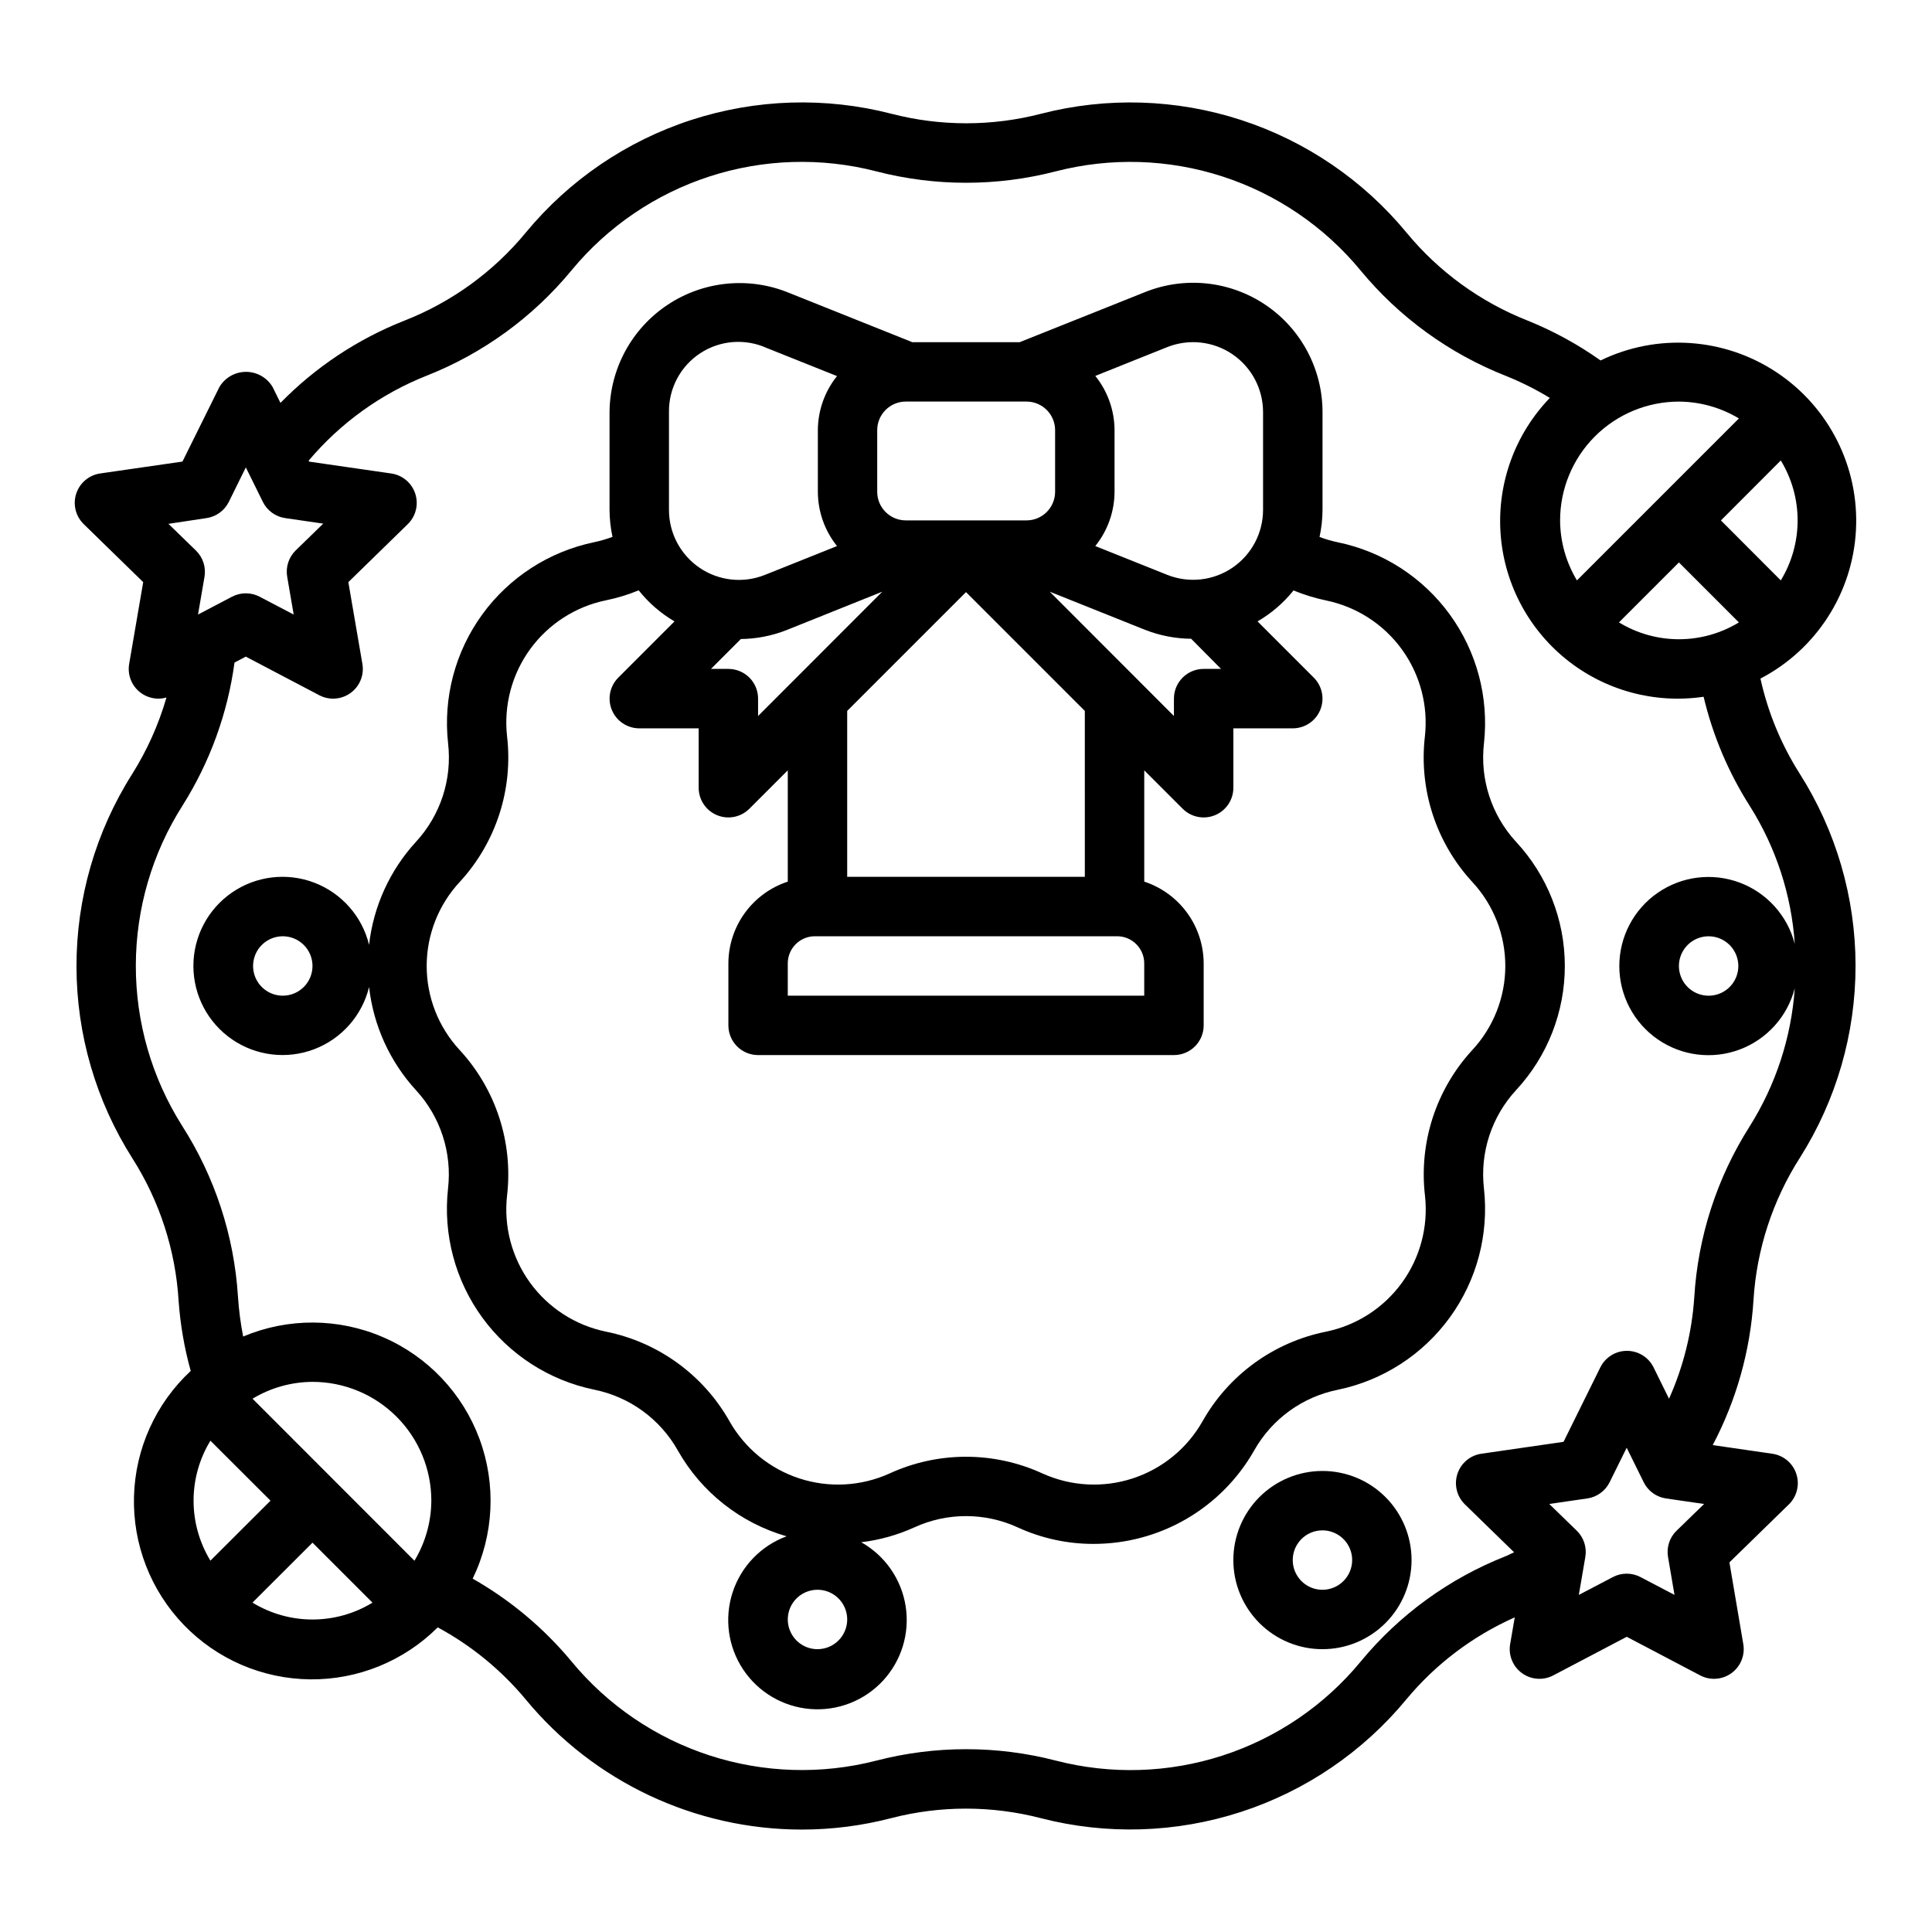
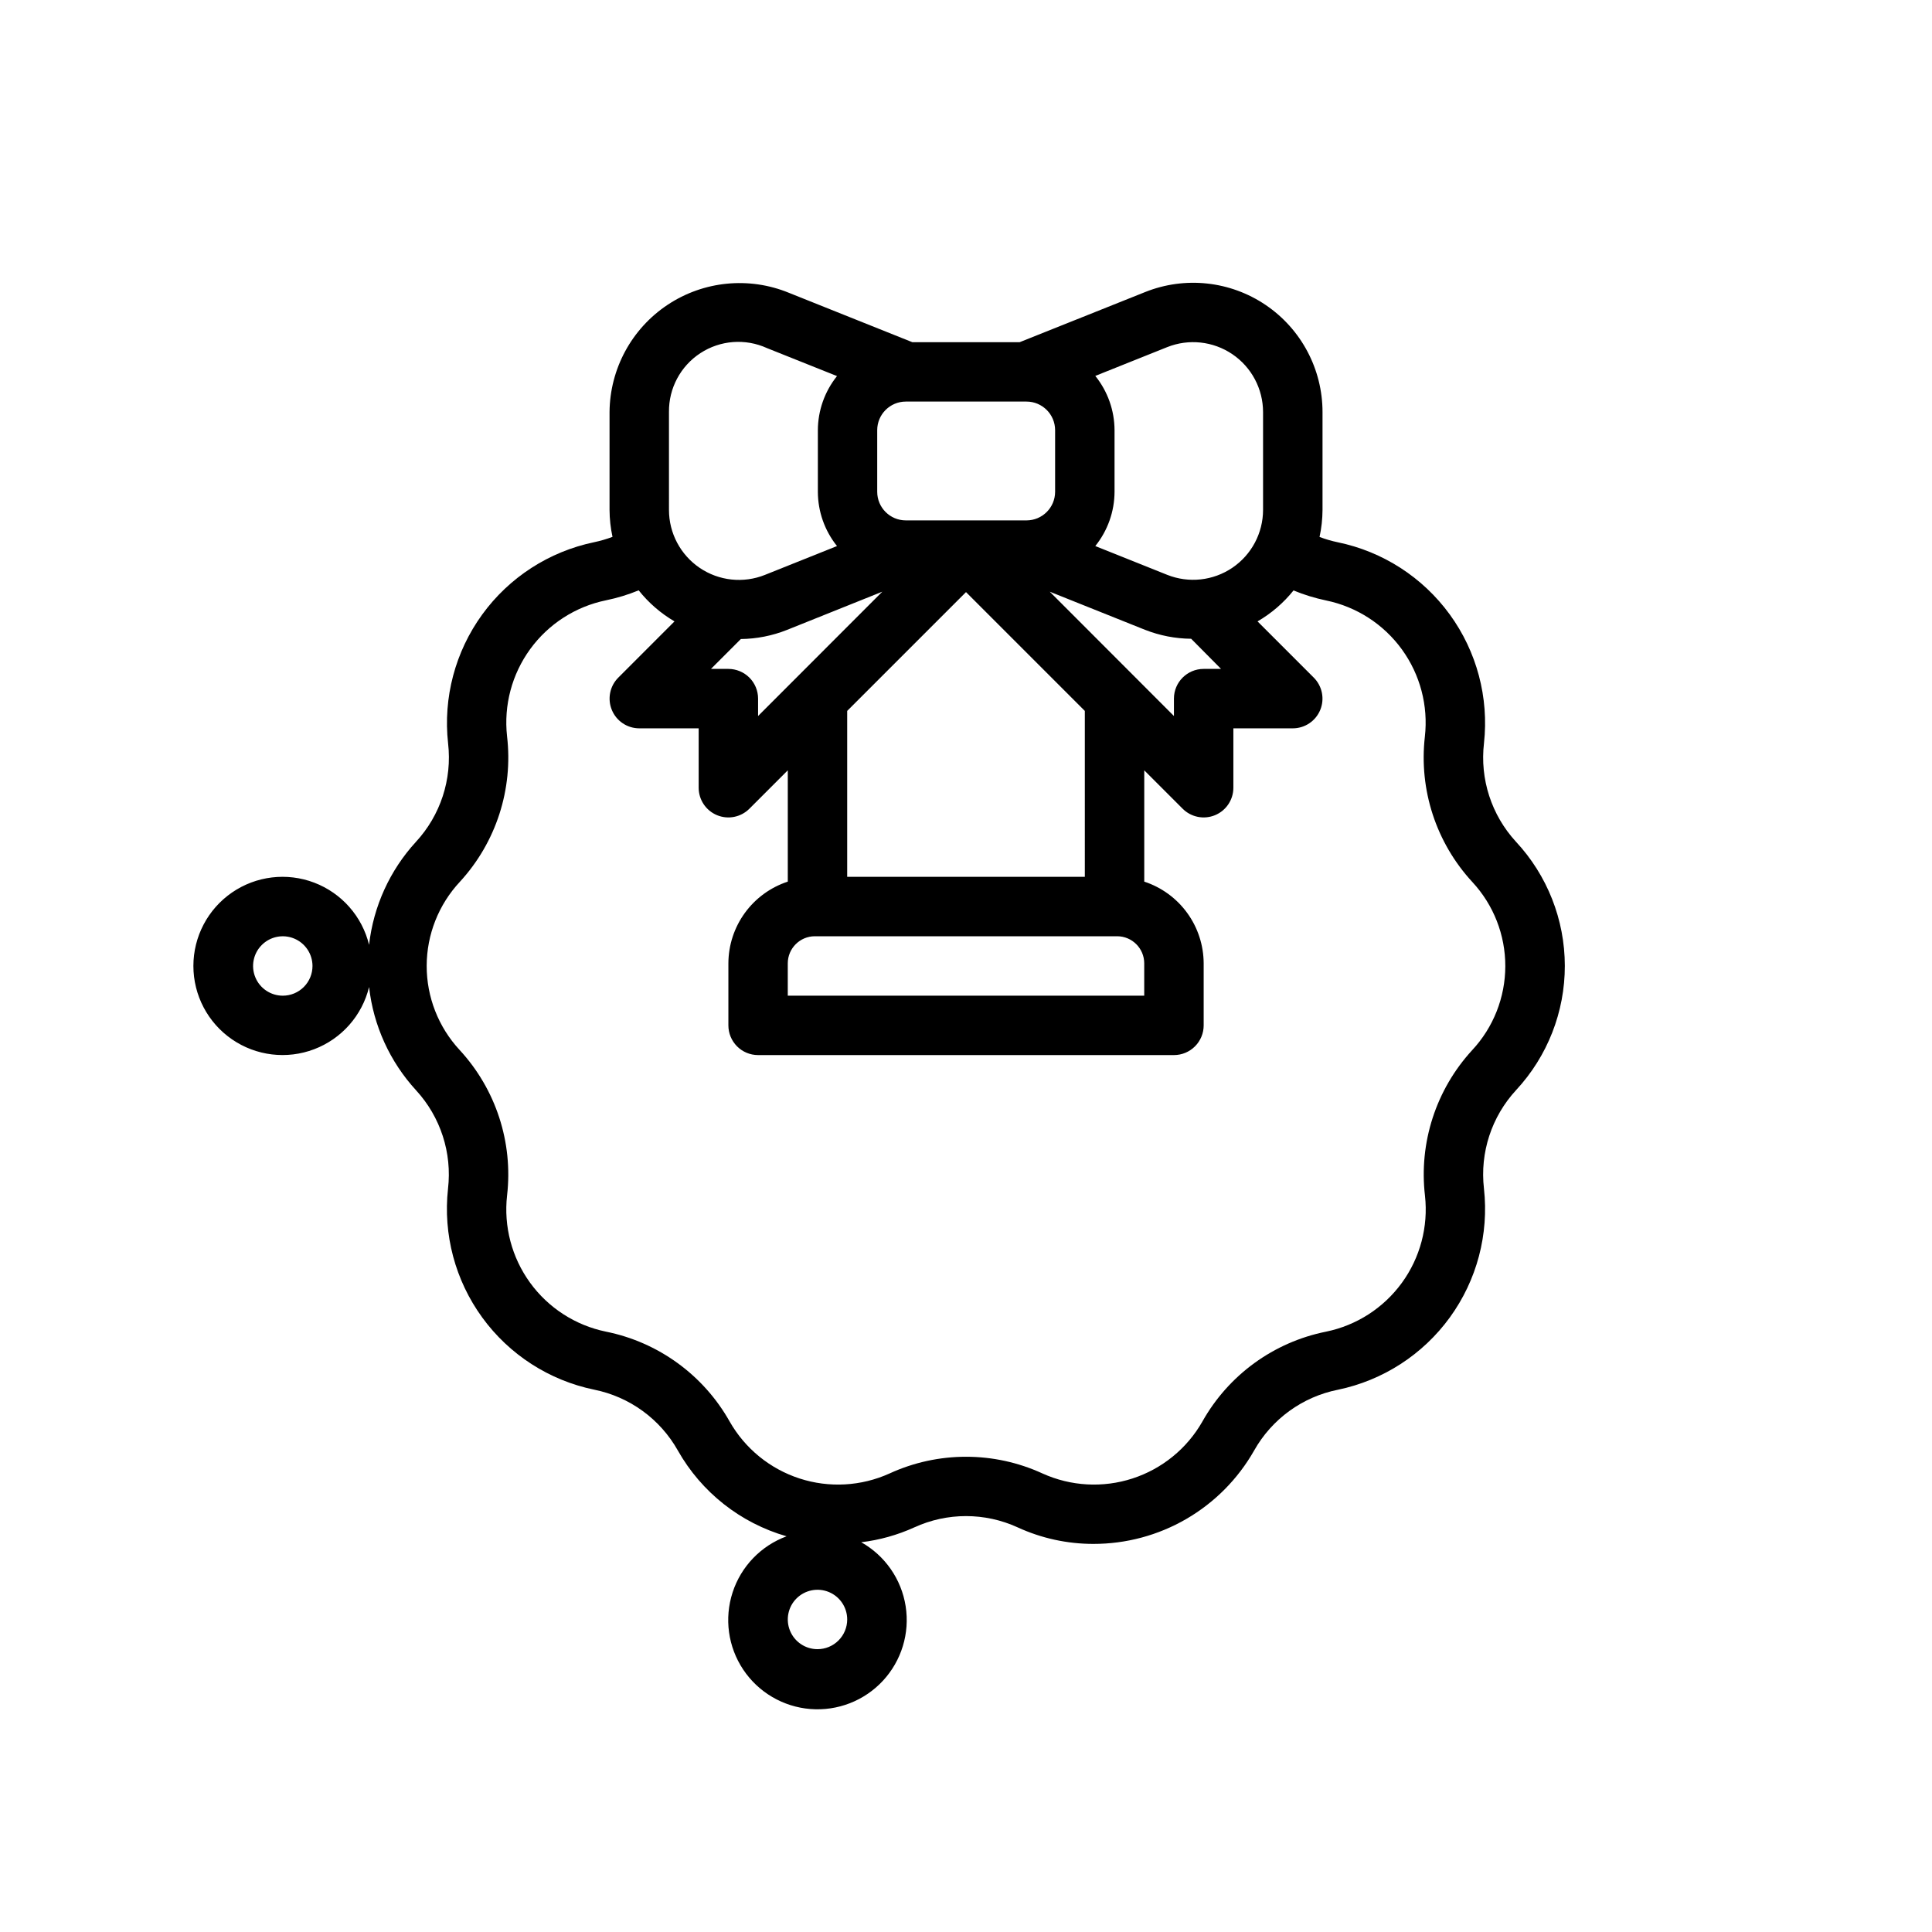
<svg xmlns="http://www.w3.org/2000/svg" fill="#000000" width="800px" height="800px" version="1.1" viewBox="144 144 512 512">
  <g>
    <path d="m241.81 394.39c-1.84-7.547-7.273-13.707-14.531-16.477-7.258-2.766-15.414-1.785-21.809 2.621-6.398 4.406-10.219 11.68-10.219 19.449 0 7.766 3.82 15.039 10.219 19.445 6.394 4.406 14.551 5.387 21.809 2.621 7.258-2.769 12.691-8.926 14.531-16.477 1.148 10.223 5.516 19.812 12.473 27.387 6.469 7.055 9.551 16.57 8.445 26.074-1.328 12.105 1.906 24.273 9.074 34.121s17.75 16.668 29.68 19.125c9.383 1.895 17.473 7.785 22.16 16.129 6.254 11.059 16.602 19.219 28.812 22.727-6.797 2.508-12.07 7.988-14.309 14.879-2.242 6.887-1.203 14.422 2.816 20.445 4.023 6.023 10.582 9.875 17.801 10.449 7.223 0.574 14.305-2.188 19.23-7.5 4.922-5.316 7.141-12.59 6.016-19.746-1.121-7.156-5.461-13.402-11.773-16.953 4.859-0.582 9.602-1.91 14.059-3.934 8.703-3.992 18.711-3.992 27.41 0 6.289 2.887 13.129 4.379 20.051 4.375 8.656 0.012 17.16-2.269 24.645-6.617 7.484-4.348 13.68-10.602 17.957-18.125 4.699-8.352 12.812-14.238 22.207-16.113 11.93-2.477 22.508-9.312 29.664-19.172 7.16-9.859 10.379-22.035 9.035-34.145-1.094-9.527 2.019-19.055 8.527-26.098 8.309-8.957 12.922-20.727 12.906-32.941-0.016-12.219-4.652-23.98-12.984-32.914-6.469-7.055-9.547-16.57-8.441-26.074 1.328-12.105-1.906-24.273-9.074-34.121-7.168-9.848-17.75-16.668-29.68-19.125-1.641-0.344-3.254-0.816-4.824-1.406 0.512-2.352 0.773-4.746 0.789-7.148v-25.941c0-11.371-5.641-22.004-15.059-28.383-9.418-6.375-21.387-7.66-31.945-3.434l-33.254 13.289h-28.449l-32.684-13.078c-10.586-4.352-22.641-3.16-32.172 3.172-9.531 6.336-15.297 16.992-15.383 28.434v25.918c0.012 2.402 0.277 4.797 0.785 7.144-1.586 0.594-3.215 1.07-4.871 1.418-11.93 2.477-22.508 9.312-29.664 19.172-7.156 9.859-10.379 22.035-9.035 34.145 1.094 9.527-2.019 19.055-8.527 26.098-6.922 7.551-11.266 17.105-12.414 27.285zm-22.867 13.477c-3.184 0-6.055-1.918-7.273-4.859-1.219-2.941-0.543-6.328 1.707-8.578 2.254-2.254 5.637-2.926 8.578-1.707s4.859 4.09 4.859 7.273c0 2.086-0.828 4.09-2.305 5.566-1.477 1.477-3.477 2.305-5.566 2.305zm141.7 173.18c-3.184 0-6.051-1.918-7.269-4.859-1.219-2.941-0.547-6.328 1.703-8.578 2.254-2.25 5.641-2.926 8.582-1.707s4.859 4.09 4.859 7.273c0 2.086-0.832 4.09-2.309 5.566s-3.477 2.305-5.566 2.305zm92.664-345.05c5.711-2.281 12.18-1.582 17.273 1.863 5.09 3.449 8.141 9.195 8.145 15.344v25.918c-0.004 6.148-3.055 11.895-8.145 15.344-5.094 3.449-11.562 4.144-17.273 1.863l-19.043-7.621c3.281-4.074 5.082-9.141 5.102-14.375v-16.34c-0.02-5.231-1.82-10.301-5.102-14.375zm-116.28 85.27h-4.613l7.918-7.918c4.184-0.047 8.324-0.863 12.211-2.41l25.277-10.137-32.922 32.949v-4.613c0-2.086-0.828-4.09-2.305-5.566-1.477-1.473-3.481-2.305-5.566-2.305zm39.445-63.273c0.004-4.18 3.394-7.57 7.574-7.574h32c4.176 0.008 7.562 3.394 7.57 7.574v16.344-0.004c-0.008 4.18-3.394 7.566-7.57 7.574h-32c-4.18-0.004-7.57-3.391-7.574-7.574zm-16.523 134.12h80.105c3.965 0.004 7.176 3.219 7.18 7.18v8.566h-94.465v-8.566c0.004-3.961 3.219-7.176 7.18-7.18zm71.543-15.742h-62.977v-43.973l31.488-31.488 31.488 31.488zm-9.297-75.57 25.277 10.117v-0.004c3.887 1.527 8.023 2.328 12.199 2.363l7.918 7.988h-4.609c-4.348 0-7.875 3.523-7.875 7.871v4.613zm-100.91-47.598c-0.082-6.289 3.059-12.184 8.328-15.621 5.266-3.438 11.926-3.941 17.652-1.332l18.555 7.414h-0.004c-3.266 4.07-5.055 9.129-5.074 14.352v16.344-0.004c0.02 5.223 1.809 10.281 5.074 14.352l-19.105 7.644c-5.715 2.289-12.191 1.59-17.285-1.863-5.098-3.457-8.145-9.211-8.141-15.367zm-55.395 124.46c9.574-10.43 14.133-24.508 12.484-38.57-0.902-8.191 1.289-16.422 6.137-23.082 4.852-6.66 12.016-11.27 20.086-12.926 2.965-0.605 5.863-1.492 8.66-2.644 2.629 3.309 5.848 6.098 9.492 8.234l-14.902 14.91c-2.246 2.25-2.914 5.633-1.695 8.57 1.215 2.938 4.082 4.856 7.262 4.859h15.742v15.742c0.004 3.184 1.922 6.055 4.863 7.273 2.941 1.215 6.324 0.543 8.574-1.707l10.18-10.18v29.496c-4.566 1.5-8.543 4.398-11.371 8.285-2.824 3.887-4.356 8.566-4.371 13.371v16.438c0 2.09 0.828 4.09 2.305 5.566 1.477 1.477 3.477 2.305 5.566 2.305h110.21c2.09 0 4.09-0.828 5.566-2.305 1.477-1.477 2.309-3.477 2.309-5.566v-16.438c-0.02-4.805-1.547-9.484-4.375-13.371-2.824-3.887-6.805-6.785-11.371-8.285v-29.496l10.18 10.18c2.25 2.25 5.637 2.922 8.578 1.707 2.941-1.219 4.859-4.09 4.859-7.273v-15.742h15.742c3.184 0 6.055-1.918 7.273-4.859 1.219-2.941 0.543-6.328-1.707-8.578l-14.902-14.902c3.66-2.121 6.891-4.902 9.535-8.203 2.797 1.152 5.695 2.043 8.656 2.66 8.074 1.672 15.23 6.301 20.07 12.977 4.836 6.676 7.008 14.918 6.082 23.109-1.613 14.066 2.988 28.137 12.594 38.535 5.621 6.062 8.738 14.031 8.723 22.301-0.016 8.266-3.156 16.223-8.801 22.27-9.574 10.43-14.133 24.512-12.484 38.574 0.902 8.188-1.285 16.418-6.137 23.078-4.852 6.66-12.012 11.27-20.086 12.926-13.875 2.781-25.844 11.484-32.77 23.82-4.078 7.16-10.684 12.543-18.52 15.086-7.836 2.547-16.34 2.074-23.848-1.324-12.867-5.91-27.672-5.91-40.543 0-7.508 3.398-16.012 3.871-23.848 1.324-7.84-2.547-14.441-7.93-18.52-15.094-6.949-12.344-18.941-21.047-32.832-23.828-8.074-1.672-15.23-6.297-20.07-12.973-4.836-6.676-7.008-14.918-6.082-23.113 1.621-14.078-2.981-28.16-12.594-38.57-5.617-6.066-8.73-14.035-8.711-22.305 0.02-8.266 3.168-16.219 8.812-22.262z" />
-     <path d="m494.46 533.82c-6.262 0-12.27 2.488-16.695 6.914-4.43 4.43-6.918 10.438-6.918 16.699 0 6.266 2.488 12.273 6.918 16.699 4.426 4.43 10.434 6.918 16.695 6.918 6.266 0 12.273-2.488 16.699-6.918 4.43-4.426 6.918-10.434 6.918-16.699 0-6.262-2.488-12.27-6.918-16.699-4.426-4.426-10.434-6.914-16.699-6.914zm0 31.488c-3.184 0-6.051-1.918-7.269-4.859s-0.547-6.328 1.703-8.582c2.254-2.25 5.641-2.922 8.582-1.703 2.941 1.215 4.859 4.086 4.859 7.269 0 2.09-0.832 4.09-2.309 5.566-1.473 1.477-3.477 2.309-5.566 2.309z" />
-     <path d="m181.95 298.27-3.723 21.68h-0.004c-0.391 2.289 0.25 4.637 1.75 6.414 1.504 1.773 3.711 2.793 6.035 2.785 0.715-0.004 1.426-0.109 2.109-0.312-2.074 7.176-5.148 14.027-9.129 20.348-9.641 15.242-14.742 32.91-14.719 50.941s5.172 35.684 14.852 50.898c7.203 11.34 11.406 24.324 12.211 37.73 0.449 6.277 1.523 12.492 3.211 18.555-9.27 8.621-14.688 20.602-15.035 33.258-0.348 12.652 4.402 24.914 13.184 34.031 8.777 9.117 20.855 14.32 33.512 14.449 12.656 0.125 24.836-4.84 33.797-13.777 8.918 4.816 16.836 11.301 23.316 19.098 18.035 21.84 44.883 34.488 73.207 34.488 7.969-0.004 15.906-1.02 23.617-3.023 13.016-3.371 26.672-3.371 39.684 0 17.469 4.5 35.863 3.93 53.02-1.648 17.156-5.574 32.367-15.926 43.855-29.84 7.777-9.355 17.605-16.789 28.723-21.727l-1.219 7.086v-0.004c-0.508 2.953 0.707 5.938 3.133 7.699 2.422 1.762 5.637 1.992 8.289 0.602l19.477-10.234 19.469 10.234h-0.004c2.652 1.391 5.867 1.16 8.289-0.602 2.426-1.762 3.641-4.746 3.133-7.699l-3.676-21.652 15.742-15.359h0.004c2.144-2.094 2.918-5.223 1.992-8.07-0.926-2.852-3.387-4.93-6.356-5.359l-15.809-2.297 0.004-0.004c6.273-11.891 9.953-24.98 10.801-38.398 0.828-13.438 5.07-26.441 12.324-37.785 9.641-15.242 14.746-32.906 14.723-50.941-0.023-18.031-5.176-35.684-14.855-50.898-4.883-7.703-8.383-16.199-10.344-25.105 14.801-7.715 24.426-22.676 25.309-39.344s-7.106-32.562-21.008-41.801c-13.902-9.234-31.652-10.438-46.676-3.164-6.023-4.273-12.527-7.824-19.379-10.582-12.488-4.926-23.52-12.945-32.055-23.309-11.48-13.906-26.684-24.254-43.832-29.832-17.148-5.578-35.531-6.152-52.996-1.656-13.012 3.371-26.668 3.371-39.684 0-17.469-4.5-35.859-3.93-53.02 1.648-17.156 5.578-32.367 15.93-43.852 29.84-8.562 10.391-19.633 18.422-32.164 23.336-12.367 4.875-23.562 12.305-32.859 21.805l-2.07-4.195c-1.473-2.5-4.156-4.031-7.059-4.031-2.898 0-5.582 1.531-7.055 4.031l-9.785 19.742-21.773 3.148c-2.977 0.422-5.453 2.5-6.383 5.356-0.93 2.859-0.152 5.996 2.004 8.09zm71.863 259.32-42.887-42.918c4.797-2.894 10.289-4.438 15.891-4.465 8.352 0 16.363 3.316 22.266 9.223 5.906 5.906 9.223 13.914 9.223 22.266-0.027 5.602-1.57 11.094-4.461 15.895zm-54.051 0c-2.918-4.789-4.465-10.289-4.465-15.895 0-5.609 1.547-11.105 4.465-15.895l15.926 15.895zm11.133 11.133 15.922-15.898 15.895 15.895c-4.785 2.922-10.285 4.465-15.895 4.465-5.606 0-11.105-1.543-15.891-4.465zm377.41-19.066-0.004-0.004c-1.852 1.809-2.699 4.414-2.258 6.969l1.715 10.043-9.004-4.723c-2.297-1.207-5.035-1.207-7.332 0l-9.02 4.723 1.723-10.043c0.438-2.555-0.41-5.16-2.266-6.969l-7.289-7.086 10.078-1.465-0.004 0.004c2.566-0.375 4.781-1.984 5.93-4.309l4.512-9.133 4.504 9.133h-0.004c1.148 2.324 3.363 3.934 5.93 4.309l10.086 1.465zm27.621-283.63v-0.004c2.918 4.789 4.461 10.289 4.461 15.895 0 5.609-1.543 11.105-4.461 15.895l-15.863-15.895zm-26.996 27.023 15.895 15.895v-0.004c-4.785 2.922-10.285 4.465-15.895 4.465-5.606 0-11.105-1.543-15.891-4.465zm15.895-38.156-42.918 42.918c-2.894-4.801-4.438-10.289-4.465-15.895 0-8.352 3.32-16.359 9.223-22.266 5.906-5.906 13.914-9.223 22.266-9.223 5.606 0.031 11.094 1.574 15.895 4.465zm-347.81-11.312c14.98-5.906 28.215-15.523 38.453-27.953 9.574-11.598 22.254-20.223 36.555-24.867s29.629-5.113 44.191-1.355c15.602 4.039 31.98 4.039 47.586 0 14.562-3.754 29.891-3.281 44.195 1.367 14.301 4.648 26.984 13.277 36.555 24.879 10.273 12.449 23.551 22.078 38.574 27.984 4.016 1.617 7.894 3.562 11.594 5.816-9.141 9.488-13.887 22.375-13.078 35.527 0.805 13.148 7.09 25.359 17.32 33.66 10.234 8.301 23.477 11.93 36.512 10.008 2.441 10.281 6.59 20.086 12.273 29 6.93 10.992 11.016 23.539 11.887 36.508-1.922-7.492-7.391-13.57-14.637-16.27-7.25-2.699-15.363-1.676-21.715 2.738-6.356 4.414-10.145 11.656-10.145 19.395 0 7.734 3.789 14.98 10.145 19.395 6.352 4.414 14.465 5.434 21.715 2.734 7.246-2.699 12.715-8.777 14.637-16.27-0.906 13.035-5.027 25.641-11.996 36.691-8.633 13.594-13.668 29.152-14.637 45.227-0.621 9.285-2.887 18.387-6.691 26.883l-4.094-8.305c-1.324-2.688-4.062-4.387-7.055-4.387-2.996 0-5.731 1.699-7.059 4.387l-9.746 19.727-21.766 3.148c-2.969 0.426-5.434 2.504-6.363 5.356-0.926 2.852-0.152 5.981 1.996 8.074l13.027 12.691c-0.789 0.332-1.434 0.723-2.219 1.039l-0.004-0.004c-14.98 5.906-28.215 15.523-38.453 27.953-9.57 11.598-22.25 20.227-36.555 24.871-14.301 4.644-29.629 5.113-44.188 1.352-15.605-4.039-31.98-4.039-47.586 0-14.562 3.75-29.895 3.273-44.195-1.375-14.301-4.648-26.98-13.273-36.559-24.871-7.344-8.848-16.23-16.293-26.227-21.977 5.629-11.59 6.277-24.977 1.801-37.055-4.481-12.082-13.699-21.809-25.523-26.926-11.824-5.121-25.227-5.188-37.098-0.184-0.691-3.504-1.148-7.051-1.379-10.613-1.016-16.09-6.109-31.652-14.797-45.23-8.039-12.711-12.297-27.445-12.27-42.484 0.023-15.039 4.328-29.758 12.41-42.441 7.234-11.484 11.922-24.387 13.742-37.84l2.992-1.574 19.477 10.234c2.652 1.395 5.863 1.16 8.289-0.602 2.426-1.758 3.641-4.742 3.133-7.695l-3.723-21.68 15.742-15.359c2.148-2.094 2.922-5.223 1.992-8.074-0.926-2.852-3.394-4.926-6.359-5.356l-21.766-3.148-0.125-0.25-0.004-0.004c8.391-9.957 19.113-17.688 31.215-22.496zm347.66 156.42c0 3.184-1.918 6.055-4.859 7.269-2.941 1.219-6.328 0.547-8.578-1.703-2.254-2.254-2.926-5.641-1.707-8.582s4.086-4.859 7.273-4.859c2.086 0 4.09 0.832 5.566 2.309 1.473 1.477 2.305 3.477 2.305 5.566zm-405.96-118.7c2.562-0.371 4.781-1.984 5.926-4.305l4.504-9.133 4.512 9.133c1.145 2.32 3.363 3.934 5.926 4.305l10.078 1.465-7.289 7.086v-0.004c-1.855 1.809-2.703 4.414-2.269 6.969l1.723 10.043-9.02-4.723c-2.293-1.207-5.035-1.207-7.328 0l-9.004 4.723 1.715-9.988c0.438-2.551-0.406-5.156-2.258-6.965l-7.297-7.086z" />
  </g>
</svg>